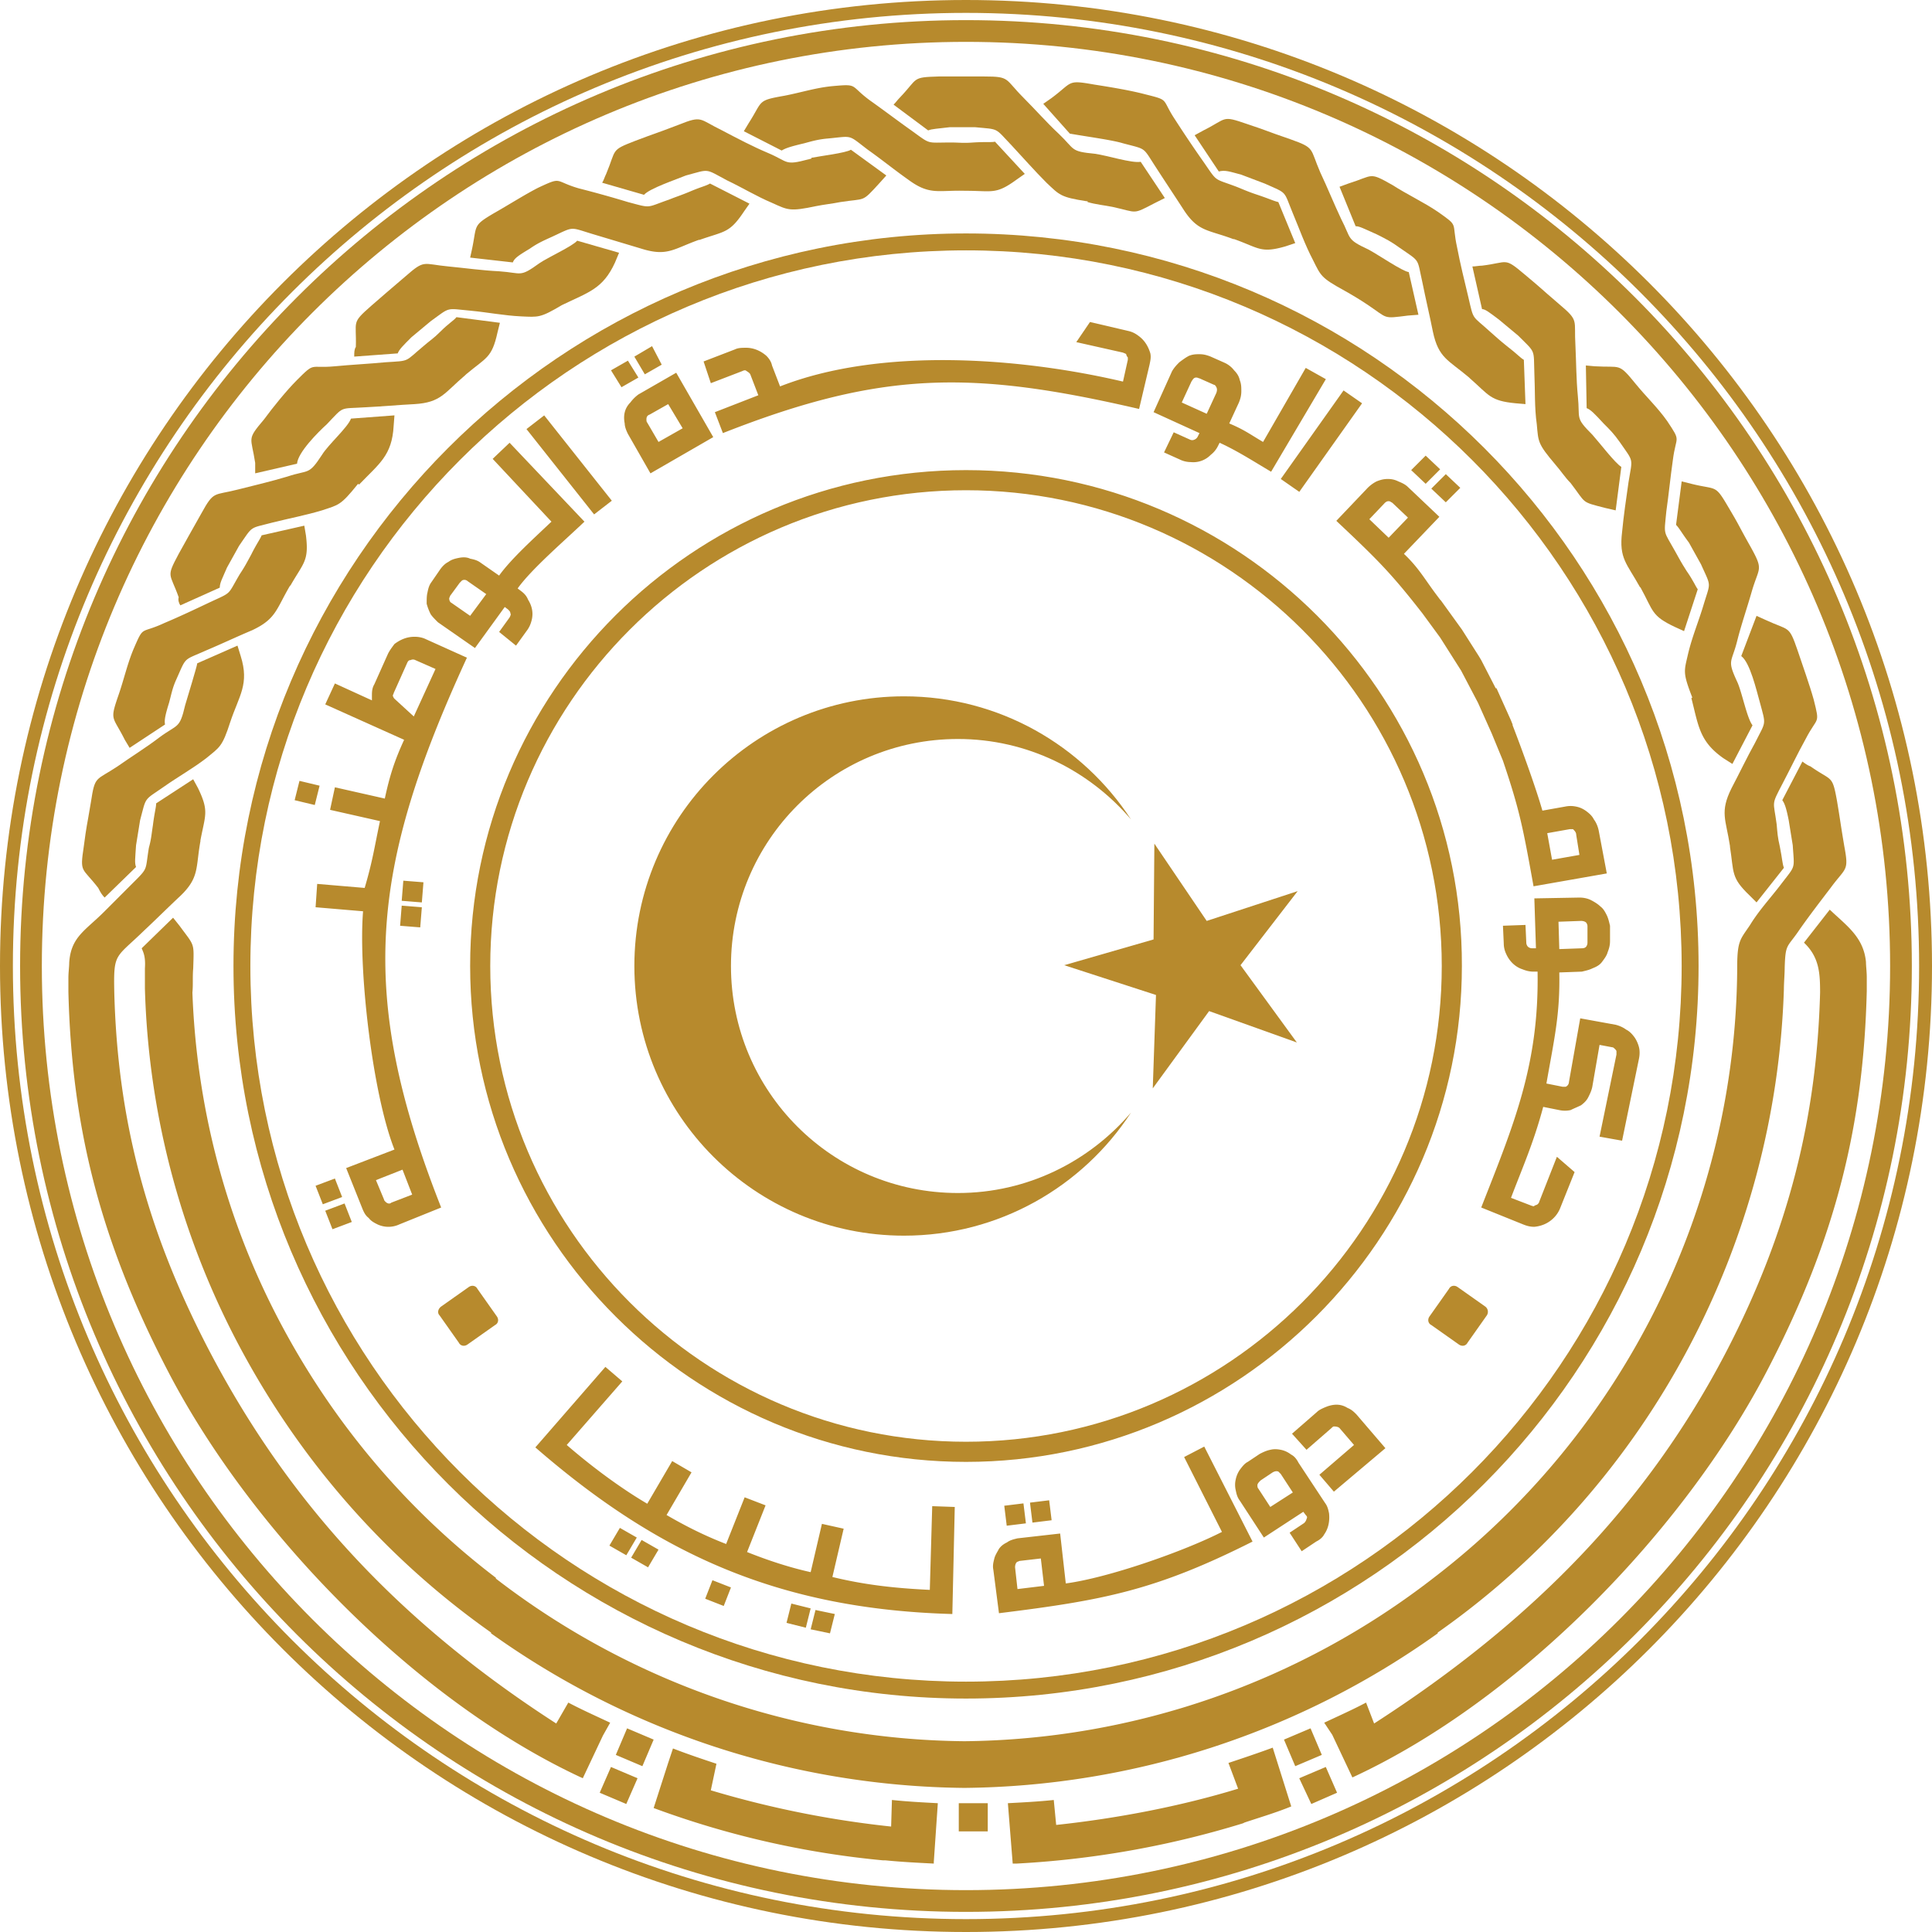
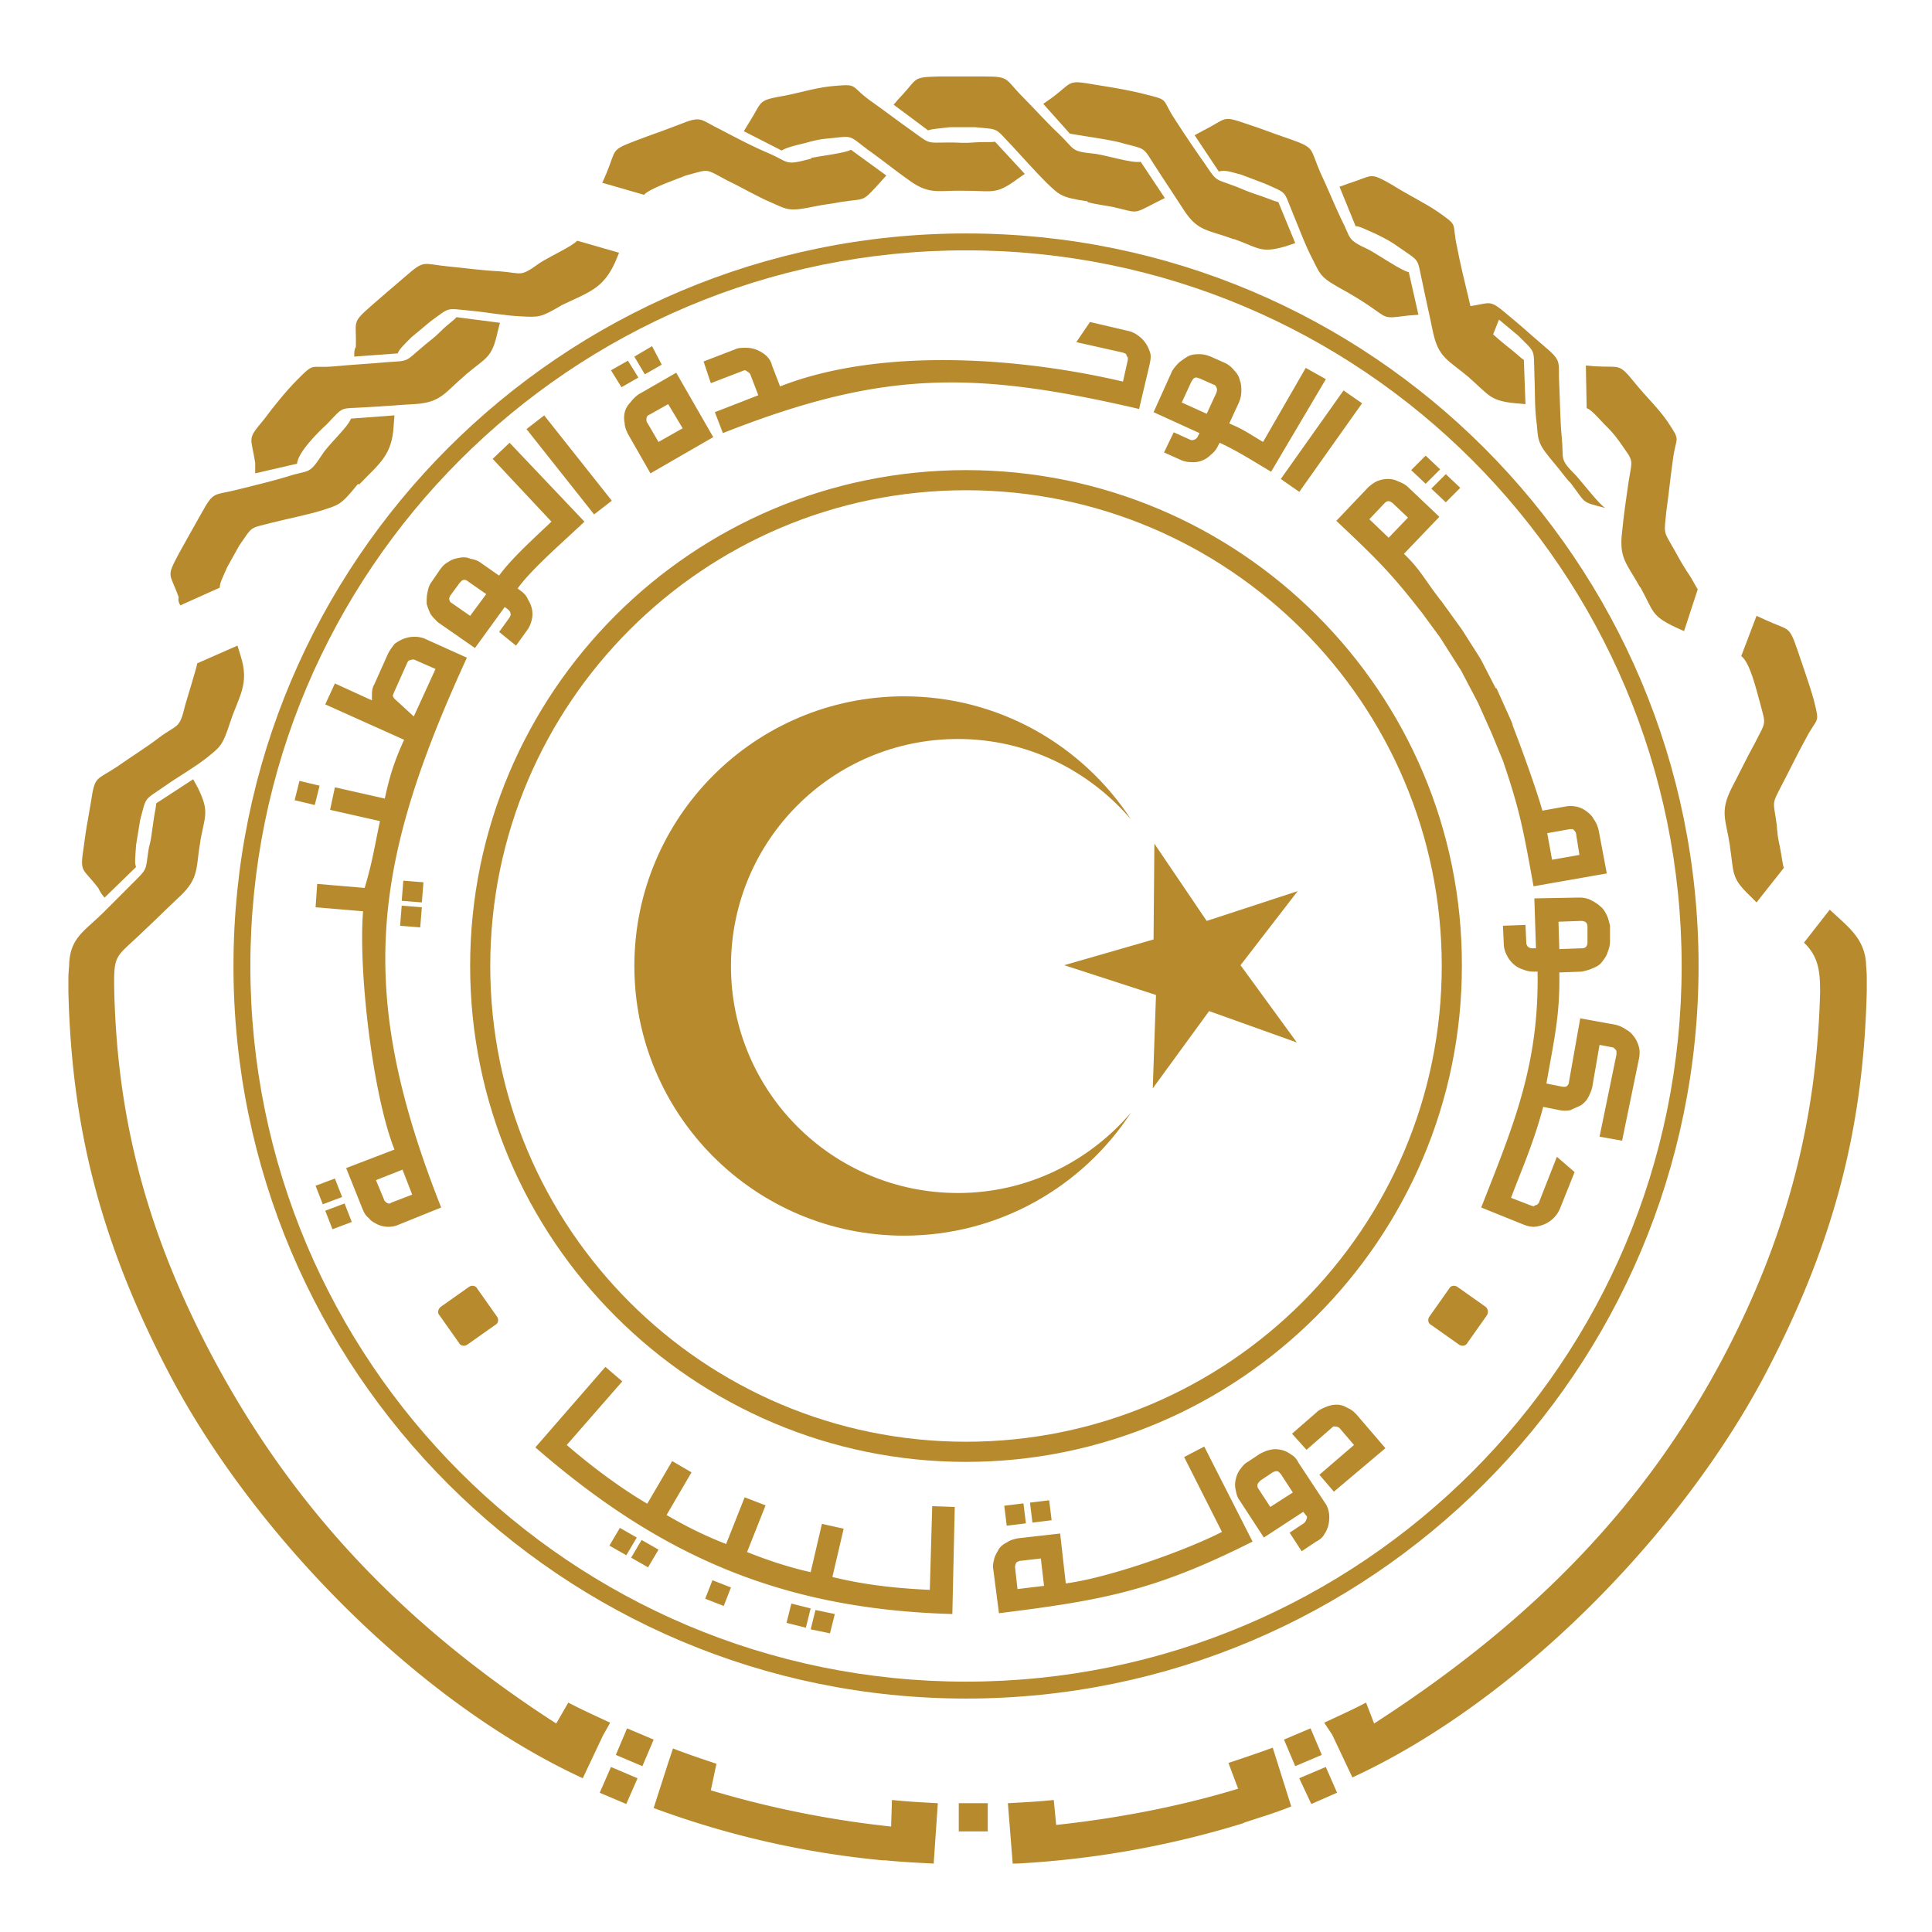
<svg xmlns="http://www.w3.org/2000/svg" width="142" height="142" fill="none" viewBox="0 0 142 142">
  <g fill="#b78a2d" clip-path="url(#a)">
-     <path d="M71 0C31.773 0 0 31.773 0 71s31.773 71 71 71 71-31.773 71-71S110.227 0 71 0m0 141.053C32.305 141.053.947 109.695.947 71S32.305.947 71 .947 141.053 32.305 141.053 71 109.695 141.053 71 141.053" />
-     <path d="m132.475 55.972-1.479 2.84c.177.236.296.591.473 1.479l.296 1.834c.118 1.834.237 1.42-.888 2.9-.769 1.005-1.597 1.892-2.248 2.957-.71 1.066-.947 1.125-.947 3.136v.119c-.118 17.217-8.165 33.902-22.305 44.73a57.16 57.16 0 0 1-34.495 12.011c-12.543-.119-24.613-4.379-34.435-11.952v-.059c-6.449-4.911-11.951-11.301-15.975-18.993s-6.035-15.916-6.33-24.022c.059-.591 0-1.124.059-1.775.059-1.952.118-1.597-1.006-3.135l-.473-.592-2.308 2.248c.118.296.296.592.237 1.48v1.478a59.5 59.5 0 0 0 6.745 25.916c4.615 8.816 11.064 16.034 18.696 21.418v.059a60.77 60.77 0 0 0 34.79 11.36 60.77 60.77 0 0 0 34.79-11.36v-.059c15.739-11.064 24.85-28.814 25.442-47.274 0-.473.059-1.124.059-1.598.059-1.834.178-1.42 1.124-2.84.71-1.006 1.48-2.011 2.249-3.017 1.124-1.538 1.361-1.183 1.006-3.077-.355-2.13-.237-1.538-.533-3.313-.355-1.953-.355-1.42-1.952-2.544-.178-.06-.355-.178-.592-.355" />
    <path d="M44.847 126.617c-1.006-.474-2.071-.947-3.077-1.479l-.888 1.538c-11.833-7.633-19.82-16.508-25.56-27.513-4.674-8.993-6.685-17.158-6.922-26.21-.06-2.959.059-2.485 2.189-4.556.887-.829 1.775-1.716 2.662-2.544 1.42-1.361 1.125-2.071 1.48-4.024v-.059c.355-1.893.65-2.13-.178-3.846l-.355-.65-2.722 1.774c0 .296-.118.651-.236 1.598-.119.77-.119 1.006-.296 1.657-.296 1.775 0 1.42-1.302 2.721l-2.011 2.012c-1.361 1.36-2.426 1.834-2.544 3.727 0 .296-.06.71-.06 1.125v1.005c.237 9.645 2.19 18.046 7.337 27.927 6.094 11.715 18.164 24.199 30.47 29.879l1.48-3.136zM44.078 131.764l1.953.828.828-1.893-1.953-.828zM45.262 128.983l1.952.829.829-1.953-1.953-.828zM90.29 129.575l.71 1.893c-4.26 1.302-8.934 2.189-13.372 2.663l-.177-1.834c-1.124.118-2.249.177-3.373.236l.355 4.438h.296a69 69 0 0 0 16.626-2.959l.118-.059c1.065-.355 2.071-.651 3.136-1.065l.296-.118-1.361-4.319c-1.124.414-2.19.769-3.254 1.124M65.497 134.249a73 73 0 0 1-13.253-2.663l.414-1.952c-1.065-.355-2.13-.71-3.195-1.124l-.355 1.065-1.065 3.313a66.4 66.4 0 0 0 16.863 3.846h.177c1.183.118 2.367.177 3.55.237v-.119l.296-4.319c-1.124-.059-2.249-.118-3.373-.237zM72.599 132.533h-2.13v2.071h2.13zM97.328 126.617c1.006-.474 2.071-.947 3.077-1.479l.591 1.538c11.834-7.633 20.117-16.271 25.856-27.276 4.674-8.993 6.686-17.454 6.923-26.447 0-1.42-.059-2.604-1.184-3.669l1.894-2.426c1.242 1.184 2.485 2.012 2.662 3.846 0 .296.059.71.059 1.124v1.006c-.236 9.644-2.189 18.046-7.336 27.927-6.094 11.715-18.164 24.199-30.471 29.879l-1.48-3.136zM98.273 131.764l-1.893.828-.888-1.893 1.953-.828zM97.152 128.983l-1.953.829-.828-1.953 1.953-.828z" />
-     <path d="M70.997 1.479c-38.399 0-69.52 31.122-69.52 69.52 0 38.4 31.121 69.522 69.52 69.522S140.518 109.399 140.518 71 109.397 1.479 70.998 1.479m0 137.444c-37.511 0-67.923-30.411-67.923-67.923S33.486 3.077 70.997 3.077 138.921 33.488 138.921 71s-30.412 67.923-67.924 67.923" />
    <path d="M71.001 34.553c-20.116 0-36.446 16.33-36.446 36.447S50.944 107.447 71 107.447c20.058 0 36.447-16.39 36.447-36.447.059-20.117-16.33-36.447-36.447-36.447m0 71.414c-19.288 0-34.967-15.679-34.967-34.967S51.713 36.032 71 36.032c19.289 0 34.968 15.68 34.968 34.968s-15.68 34.967-34.968 34.967M13.254 44.493l2.899-1.302c0-.355.177-.65.532-1.479l.888-1.597c1.065-1.538.71-1.243 2.485-1.716 1.183-.296 2.426-.532 3.609-.888 1.242-.414 1.36-.355 2.603-1.893l.06-.059.059.06c1.479-1.54 2.425-2.13 2.544-4.32l.059-.77-3.195.238c-.237.65-1.657 1.893-2.13 2.662-1.006 1.538-.947 1.065-2.544 1.597-1.184.355-2.426.651-3.61.947-1.834.474-1.774.06-2.721 1.775-1.065 1.894-.77 1.361-1.657 2.959-.946 1.774-.65 1.36 0 3.194-.059.178 0 .415.119.592" />
    <path d="m18.756 34.79 3.076-.71c.06-.828 1.538-2.308 2.19-2.9 1.301-1.36.887-1.123 2.78-1.242 1.243-.059 2.485-.177 3.669-.236 1.952-.119 2.189-.829 3.727-2.13l.06-.06c1.478-1.242 1.892-1.183 2.307-3.076l.177-.71-3.195-.415c-.177.237-.532.415-1.183 1.066-.533.532-.77.65-1.243 1.065-1.42 1.183-.946 1.064-2.78 1.183-1.243.118-2.486.177-3.728.296-1.893.177-1.42-.355-2.78 1.006-.77.769-1.776 2.011-2.427 2.899-1.301 1.538-.946 1.242-.65 3.195z" />
-     <path d="m26.035 26.21 3.195-.236c.119-.296.355-.532 1.006-1.183l1.42-1.183c1.48-1.065 1.065-.947 2.958-.77 1.243.119 2.426.355 3.669.415 1.301.059 1.42.118 3.017-.829 1.953-.946 3.018-1.183 3.905-3.136l.296-.71-3.077-.887c-.355.414-2.189 1.242-2.78 1.657-1.48 1.065-1.243.71-2.959.591-1.242-.059-2.485-.236-3.727-.355-1.894-.177-1.716-.532-3.136.71-1.657 1.42-1.183 1.006-2.544 2.19-1.48 1.301-1.065 1.064-1.124 3.017-.119.177-.119.414-.119.71M110.171 23.49l1.42 1.183c1.302 1.301 1.124.946 1.184 2.78.059 1.243 0 2.485.177 3.728.118 1.302.059 1.42 1.361 2.958.414.473.71.947 1.124 1.361 1.183 1.538.71 1.36 2.544 1.834l.769.178.415-3.195c-.474-.296-1.598-1.775-2.13-2.367-1.302-1.302-.888-1.124-1.065-2.84-.119-1.242-.119-2.485-.178-3.727-.118-1.894.296-1.775-1.183-3.018-1.657-1.42-1.124-1.006-2.544-2.19-1.539-1.3-1.184-.887-3.136-.65-.237 0-.474.06-.71.06l.71 3.135c.236 0 .532.237 1.242.77" />
+     <path d="m26.035 26.21 3.195-.236c.119-.296.355-.532 1.006-1.183l1.42-1.183c1.48-1.065 1.065-.947 2.958-.77 1.243.119 2.426.355 3.669.415 1.301.059 1.42.118 3.017-.829 1.953-.946 3.018-1.183 3.905-3.136l.296-.71-3.077-.887c-.355.414-2.189 1.242-2.78 1.657-1.48 1.065-1.243.71-2.959.591-1.242-.059-2.485-.236-3.727-.355-1.894-.177-1.716-.532-3.136.71-1.657 1.42-1.183 1.006-2.544 2.19-1.48 1.301-1.065 1.064-1.124 3.017-.119.177-.119.414-.119.71M110.171 23.49l1.42 1.183c1.302 1.301 1.124.946 1.184 2.78.059 1.243 0 2.485.177 3.728.118 1.302.059 1.42 1.361 2.958.414.473.71.947 1.124 1.361 1.183 1.538.71 1.36 2.544 1.834c-.474-.296-1.598-1.775-2.13-2.367-1.302-1.302-.888-1.124-1.065-2.84-.119-1.242-.119-2.485-.178-3.727-.118-1.894.296-1.775-1.183-3.018-1.657-1.42-1.124-1.006-2.544-2.19-1.539-1.3-1.184-.887-3.136-.65-.237 0-.474.06-.71.06l.71 3.135c.236 0 .532.237 1.242.77" />
    <path d="M101.175 17.218c.71.355 1.065.532 1.716 1.005 1.538 1.065 1.242.71 1.656 2.544.237 1.184.533 2.426.769 3.61.415 1.952 1.125 2.07 2.663 3.372l.059.06c1.42 1.242 1.479 1.656 3.373 1.833l.71.06-.119-3.254c-.296-.178-.473-.415-1.242-1.006-.592-.474-.769-.651-1.243-1.065-1.361-1.243-1.183-.77-1.597-2.544-.296-1.243-.592-2.426-.829-3.669-.414-1.893.178-1.479-1.42-2.603-.946-.651-2.307-1.302-3.313-1.953-1.775-1.006-1.361-.71-3.254-.118l-.65.237 1.183 2.899c.295 0 .591.177 1.538.591M69.817 9.348h1.835c1.834.178 1.42 0 2.721 1.36.829.888 1.657 1.835 2.544 2.723.947.887 1.006 1.065 2.959 1.36h.059v.06c.592.177 1.242.236 1.834.355 1.893.414 1.42.591 3.136-.296l.71-.355-1.775-2.663c-.65.119-2.485-.473-3.373-.591-1.834-.178-1.42-.296-2.662-1.48-.888-.828-1.716-1.775-2.603-2.662-1.361-1.36-.947-1.538-2.84-1.538h-3.373c-2.012.059-1.48.118-2.84 1.538-.177.177-.296.355-.473.532l2.544 1.894c.296-.119.65-.119 1.597-.237" />
    <path d="M82.537 10.532c1.775.473 1.42.236 2.426 1.774.65 1.006 1.36 2.071 2.012 3.077 1.065 1.657 1.775 1.48 3.668 2.19h.06c1.833.65 1.952 1.064 3.786.532l.71-.237-1.243-3.017c-.296-.06-.65-.237-1.538-.533-.71-.236-.947-.355-1.538-.591-1.716-.651-1.361-.296-2.426-1.835a93 93 0 0 1-2.071-3.076c-1.065-1.598-.355-1.42-2.248-1.894-1.125-.296-2.604-.532-3.728-.71-2.011-.355-1.538-.177-3.136 1.006l-.591.414 1.952 2.19c1.361.236 3.136.473 3.905.71M59.11 10.532c.65-.178 1.064-.296 1.774-.355 1.834-.178 1.42-.296 2.9.828 1.005.71 1.952 1.48 2.958 2.19 1.597 1.183 2.189.769 4.2.828h.06c1.952 0 2.189.296 3.727-.829l.592-.414-2.19-2.366c-.295.059-.65 0-1.597.059-.769.059-1.006 0-1.656 0-1.835 0-1.42.177-2.9-.888-1.005-.71-2.011-1.479-3.017-2.189-1.538-1.124-.828-1.242-2.78-1.065-1.243.118-2.308.473-3.55.71-2.013.355-1.54.355-2.604 2.012l-.355.591 2.78 1.42c.297-.177.651-.295 1.657-.532" />
    <path d="M50.411 12.898c1.775-.473 1.361-.532 3.018.355 1.124.533 2.189 1.184 3.313 1.657 1.183.533 1.302.65 3.254.237.592-.119 1.183-.178 1.775-.296 1.893-.296 1.538.059 2.84-1.361l.533-.592-2.604-1.893c-.355.237-2.307.473-2.899.592v.059c-.059 0-.177.059-.236.059-1.776.473-1.42.178-2.959-.473-1.124-.474-2.248-1.065-3.372-1.657-1.716-.828-1.42-1.124-3.195-.414-2.012.769-1.48.532-3.195 1.183-1.834.71-1.361.592-2.13 2.426-.119.237-.178.473-.296.65l3.076.888c.415-.473 2.367-1.124 3.077-1.42M91.236 12.84l1.716.65c1.716.77 1.361.473 2.071 2.19.473 1.124.888 2.307 1.48 3.431.59 1.183.59 1.302 2.307 2.248.532.296 1.124.651 1.656 1.006 1.598 1.065 1.125 1.065 3.018.829l.769-.06-.71-3.136c-.473-.059-2.189-1.242-2.958-1.656-1.657-.77-1.243-.77-2.012-2.248-.532-1.125-1.006-2.308-1.538-3.432-.77-1.775-.355-1.775-2.19-2.426-2.07-.71-1.42-.533-3.195-1.124-1.893-.651-1.42-.414-3.195.473-.236.118-.414.237-.65.355l1.775 2.663c.473-.119.769 0 1.656.236" />
-     <path d="M38.933 18.282c.592-.414 1.006-.591 1.657-.887 1.656-.77 1.242-.71 3.017-.178l3.55 1.065c1.894.592 2.367 0 4.201-.65h.06c1.833-.651 2.188-.474 3.253-2.071l.415-.592-2.9-1.48c-.295.178-.65.237-1.479.592-.71.296-.947.355-1.538.592-1.716.592-1.243.65-3.018.178a82 82 0 0 0-3.609-1.006c-1.834-.533-1.183-.888-2.958-.06-.947.474-2.248 1.302-3.195 1.835-1.716 1.006-1.302.887-1.716 2.78l-.118.533 3.136.355c.118-.296.354-.473 1.242-1.006M9.527 54.966l2.603-1.716c-.059-.296 0-.65.296-1.598.178-.65.237-1.065.533-1.715.769-1.716.473-1.361 2.189-2.13 1.124-.474 2.248-1.006 3.372-1.48 1.775-.828 1.775-1.538 2.781-3.254l.06-.059c.946-1.657 1.36-1.775 1.124-3.668l-.119-.71-3.136.71c-.118.296-.355.591-.769 1.42-.355.65-.473.887-.828 1.42-.947 1.597-.533 1.301-2.19 2.07-1.123.533-2.248 1.066-3.372 1.539-1.775.828-1.479.118-2.248 1.893-.473 1.124-.71 2.249-1.124 3.432-.651 1.893-.414 1.48.473 3.254zM124.134 39.879l.888 1.597c.769 1.716.71 1.242.177 3.017-.355 1.184-.828 2.308-1.124 3.55-.296 1.302-.414 1.361.296 3.196v.059h-.059c.532 2.07.591 3.195 2.366 4.437l.651.414 1.479-2.84c-.414-.532-.769-2.425-1.124-3.195-.769-1.656-.414-1.36 0-3.017.296-1.184.71-2.367 1.065-3.61.533-1.834.888-1.538-.059-3.254-1.065-1.893-.71-1.36-1.657-2.958-1.006-1.716-.828-1.242-2.721-1.716l-.71-.177-.414 3.195c.236.236.414.592.946 1.302" />
    <path d="M127.98 48.221c.651.473 1.124 2.544 1.361 3.373.473 1.774.473 1.36-.355 3.017-.592 1.065-1.124 2.19-1.716 3.313-.887 1.775-.414 2.308-.118 4.26v.06c.296 1.893.059 2.248 1.42 3.55l.532.532 2.012-2.544c-.118-.296-.118-.651-.296-1.538-.177-.77-.177-1.006-.237-1.657-.236-1.775-.414-1.361.415-2.959.591-1.124 1.124-2.248 1.715-3.313.888-1.716 1.065-1.006.592-2.899-.296-1.065-.828-2.544-1.183-3.61-.651-1.892-.592-1.42-2.367-2.247l-.651-.296zM116.559 26.862l.059 3.136c.296.118.532.355 1.242 1.124.474.473.769.769 1.184 1.36 1.065 1.539.946 1.125.65 2.959-.177 1.242-.355 2.426-.473 3.668-.237 1.953.355 2.308 1.302 4.024l.059.059c.947 1.716.769 2.07 2.544 2.899l.651.296 1.006-3.077c-.178-.236-.296-.592-.829-1.36-.414-.652-.532-.888-.828-1.42-.887-1.598-.828-1.125-.651-2.959.178-1.242.296-2.485.474-3.727.236-1.894.65-1.302-.415-2.9-.71-1.005-1.538-1.775-2.307-2.721-1.302-1.598-1.065-1.184-3.018-1.302zM7.691 65.97 10 63.723c-.119-.295-.06-.65 0-1.597l.296-1.834c.473-1.775.236-1.42 1.775-2.485 1.005-.71 2.07-1.302 3.076-2.071 1.006-.828 1.184-.828 1.775-2.663.651-1.952 1.42-2.78.77-4.851l-.237-.77-2.959 1.302c0 .178-.769 2.663-.887 3.077-.414 1.775-.533 1.36-1.893 2.367-1.006.769-2.071 1.42-3.077 2.13-1.598 1.065-1.657.65-1.953 2.603-.355 2.13-.295 1.538-.532 3.313-.296 1.953-.118 1.48 1.065 3.018.177.355.296.532.473.71M71.002 17.158C41.24 17.158 17.16 41.298 17.16 71c0 29.761 24.14 53.842 53.842 53.842 29.761 0 53.841-24.14 53.841-53.842 0-29.761-24.08-53.842-53.841-53.842m0 106.441c-29.051 0-52.6-23.548-52.6-52.6 0-29.05 23.549-52.598 52.6-52.598S123.6 41.949 123.6 71s-23.548 52.599-52.6 52.599" />
    <path d="m115.731 86.147-1.065 2.662a2.1 2.1 0 0 1-.473.71c-.355.355-.828.592-1.42.65-.296 0-.533-.058-.828-.177l-3.077-1.242c2.367-6.035 4.26-10.473 4.142-17.336h-.296c-.296 0-.533-.06-.829-.177-.532-.178-.946-.592-1.183-1.125a1.8 1.8 0 0 1-.177-.769l-.06-1.302 1.657-.059.059 1.302c0 .118.059.237.119.296a.45.45 0 0 0 .295.118h.296l-.118-3.668 3.313-.06c.296 0 .592.06.829.178.236.118.532.296.71.474.236.177.355.414.473.65s.177.533.237.77v1.124c0 .296-.06.532-.178.828-.059.237-.237.473-.414.71-.178.237-.414.355-.71.473-.237.119-.533.178-.769.237l-1.657.06c.059 3.076-.355 4.792-.947 8.164l1.184.237h.236a.4.4 0 0 0 .237-.355l.828-4.674 2.604.473c.236.06.532.177.769.355.237.118.414.296.592.532.177.237.295.533.355.77.059.236.059.532 0 .828l-1.243 6.035-1.657-.296 1.243-6.035v-.236c0-.06-.059-.119-.118-.178-.06-.06-.119-.118-.178-.118l-.947-.178-.532 3.077c-.059.296-.178.532-.296.769s-.296.414-.532.592c-.237.118-.533.236-.77.355a1.95 1.95 0 0 1-.828 0l-1.183-.237c-.71 2.662-1.539 4.497-2.367 6.686l1.538.591c.06 0 .119.06.178 0 .059-.059.177-.059.237-.118.059-.059.118-.118.118-.177l1.302-3.314zm.355-23.312-.236-1.48c0-.177-.119-.295-.237-.413h-.237l-1.656.295.355 1.953zm-12.602-24.791-1.124-1.065c-.06-.06-.119-.06-.178-.118-.177-.06-.296 0-.414.118l-1.124 1.183 1.42 1.361zm1.065 7.04c-2.308-2.958-3.254-3.904-6.331-6.803l2.307-2.426c.178-.178.415-.355.651-.473.296-.119.533-.178.829-.178s.532.06.769.178c.296.118.532.236.71.414l2.307 2.189-2.603 2.721c1.124 1.066 1.538 1.894 2.485 3.136l.177.237.06.06 1.538 2.13 1.242 1.952.178.296 1.065 2.07h.059l1.065 2.367.118.296v.059c.71 1.834 1.716 4.615 2.19 6.272l1.656-.296c.296-.06.533-.06.829 0 .295.059.532.177.769.355.236.177.414.355.532.591.178.237.296.533.355.829l.592 3.136-5.384.946c-.769-4.26-1.006-5.561-2.249-9.23l-.828-2.011-1.006-2.249-1.242-2.366-1.539-2.426zm1.716-8.164-1.065-1.006 1.065-1.065 1.065 1.006zm-1.48-1.361-1.065-1.006 1.065-1.065 1.065 1.006zm-9.289.592-1.36-.947 4.614-6.508 1.361.946zm-6.271-7.87-1.065-.473c-.06 0-.119-.059-.237-.059-.178 0-.237.118-.355.296l-.71 1.538 1.834.829.71-1.539c.06-.177.06-.296 0-.414q-.09-.177-.177-.177m4.2 6.39c-1.301-.769-2.485-1.538-3.786-2.13l-.119.237a1.85 1.85 0 0 1-.532.651 1.79 1.79 0 0 1-1.48.532c-.236 0-.532-.059-.768-.177l-1.184-.532.71-1.48 1.184.533q.177.088.355 0a.46.46 0 0 0 .236-.237l.119-.236-3.373-1.539 1.36-3.017c.178-.296.356-.474.533-.651.237-.178.474-.355.71-.474.296-.118.533-.118.77-.118.295 0 .532.06.828.178l1.065.473c.237.118.473.296.65.532.178.178.356.415.415.71.118.296.118.533.118.829s-.059.532-.177.828l-.71 1.539c1.124.473 1.479.769 2.485 1.36l3.136-5.443 1.479.828zm-41.712-8.105 2.307-.888c.237-.118.533-.118.829-.118.473 0 1.006.177 1.479.591.177.178.355.415.414.71l.592 1.539c7.396-2.9 17.631-2.13 25.205-.355l.355-1.598v-.177a.45.45 0 0 1-.119-.237c-.059-.059-.118-.059-.236-.118l-3.432-.77 1.006-1.479 2.78.651c.297.06.533.178.77.355.414.296.71.71.887 1.302.06.296 0 .532-.059.828l-.769 3.255c-12.247-2.84-18.874-2.84-30.59 1.774l-.59-1.538 3.194-1.242-.591-1.539c-.06-.118-.178-.177-.355-.296-.06 0-.119 0-.237.06l-2.308.887zm.71 5.561-4.615 2.663-1.657-2.9c-.118-.236-.236-.532-.236-.768-.119-.592 0-1.125.414-1.539.177-.236.355-.414.591-.591l2.781-1.598zm-3.313-2.426-1.361.77c-.178.059-.237.177-.237.355 0 .059 0 .177.06.236l.828 1.42 1.775-1.005zm-.474-2.899-1.242.71-.77-1.301 1.302-.77zm-1.716.947-1.242.71-.77-1.242 1.243-.71zm-1.952 9.052-1.302 1.006-4.97-6.271 1.302-1.006zm-2.012 1.539c-1.42 1.36-3.905 3.49-4.91 4.91l.236.178c.237.178.414.355.533.651.295.473.414 1.006.236 1.597a2 2 0 0 1-.355.71l-.769 1.066-1.242-1.006.769-1.065c.059-.119.118-.237.059-.296 0-.118-.06-.178-.178-.296l-.236-.178-2.19 3.018-2.721-1.893c-.237-.237-.414-.414-.533-.592a4 4 0 0 1-.295-.77c0-.354 0-.59.059-.828.059-.295.118-.532.296-.769l.65-.946c.178-.237.355-.415.592-.533.237-.177.473-.236.77-.296.295-.059.59-.059.828.06.295.059.532.118.769.295l1.36.947c.888-1.242 2.604-2.78 3.846-3.964l-4.319-4.615 1.243-1.184zm-9.17 4.496-.651.888c-.06.06-.06.118-.119.237q0 .266.178.355l1.36.946 1.184-1.597-1.36-.947a.36.36 0 0 0-.415-.059zm-3.846 5.858-1.006 2.248c0 .06-.06.119-.06.178s.06.177.119.236l1.42 1.302 1.597-3.49-1.479-.651a.38.38 0 0 0-.355 0c-.118 0-.177.059-.236.177m-6.45 9.052-.355 1.42-1.479-.354.355-1.42zm7.633 7.1-.118 1.48-1.48-.119.119-1.479zm-.118 1.835-.119 1.479-1.479-.118.118-1.48zm1.42 22.069-3.077 1.242a1.89 1.89 0 0 1-1.598 0c-.236-.118-.473-.236-.65-.473-.237-.178-.355-.414-.474-.71l-1.183-2.958 3.55-1.361c-1.598-4.023-2.663-13.135-2.308-17.513l-3.49-.296.118-1.716 3.49.296c.592-2.012.71-2.959 1.125-4.911l-3.668-.828.355-1.657 3.668.828c.355-1.657.71-2.78 1.42-4.319l-5.798-2.603.71-1.539 2.721 1.243v-.296c0-.296 0-.592.178-.888l1.006-2.248c.118-.236.295-.473.473-.71.473-.355.947-.532 1.48-.532.295 0 .59.059.827.177l3.018 1.361c-7.1 15.443-8.106 24.673-1.893 40.41m-4.793-2.012.592 1.42c0 .06.059.118.118.178.118.118.296.177.414.059l1.539-.592-.71-1.834zm-3.017-.118.532 1.36-1.42.533-.532-1.36zm.71 1.834.532 1.36-1.42.533-.532-1.36zm91.353-19.23v-1.123c0-.06 0-.119-.059-.237s-.237-.178-.414-.178l-1.657.06.059 2.011 1.657-.059q.266 0 .355-.177c.059-.119.059-.178.059-.296M91.71 107.447l.887-.592c.236-.118.473-.237.769-.296.237-.059.473-.059.77 0 .295.059.532.178.768.355.237.119.414.355.533.592l1.952 2.958c.178.237.237.474.296.769.06.592-.06 1.125-.355 1.539-.118.236-.355.414-.592.532l-1.065.71-.887-1.361 1.065-.71a.63.63 0 0 0 .177-.295c.06-.119.06-.178-.059-.296l-.177-.237-2.9 1.893-1.774-2.721c-.178-.237-.237-.474-.296-.769a1.7 1.7 0 0 1 0-.77c.059-.295.177-.532.296-.71.177-.236.355-.473.591-.591m1.833.769-.887.592c-.118.118-.237.236-.237.355 0 .059 0 .177.06.236l.887 1.361 1.657-1.065-.888-1.361-.177-.177c-.178-.059-.296 0-.415.059m1.42-2.84 1.835-1.598c.177-.177.473-.295.769-.414.532-.177 1.006-.177 1.479.119.296.118.473.295.65.473l2.131 2.485-3.787 3.195-1.065-1.243 2.544-2.189-1.065-1.242c-.059-.059-.177-.119-.414-.119-.06 0-.118.06-.178.119l-1.834 1.597zM76.5 114.546l-1.539.178c-.059 0-.118.059-.177.059-.119.059-.178.237-.178.414l.178 1.598 1.952-.237zm1.834 1.835c3.136-.415 8.697-2.367 11.478-3.787l-2.78-5.503 1.479-.769 3.55 6.982c-7.16 3.609-11.006 4.319-18.638 5.266l-.414-3.195c-.06-.296 0-.533.059-.769.06-.296.237-.533.355-.77.177-.236.355-.355.592-.473.236-.177.532-.237.769-.296l3.136-.355zM77.113 110.269l-1.41.173.18 1.468 1.41-.173zM75.222 110.497l-1.41.173.181 1.468 1.41-.173zM61.003 120.049l-1.42-.296.355-1.42 1.42.296zm-1.775-.414-1.42-.355.355-1.42 1.42.355zm-6.035-1.598-1.361-.532.532-1.361 1.361.533zm-5.562-2.84-1.242-.71.769-1.301 1.242.71zm-1.598-.887-1.242-.71.77-1.302 1.242.71zm23.963 4.319c-12.78-.355-21.655-4.437-30.648-12.247l5.147-5.917 1.243 1.065-4.083 4.674c1.775 1.538 3.905 3.136 5.917 4.319l1.834-3.136 1.42.829-1.834 3.136c1.42.828 2.84 1.538 4.378 2.13l1.361-3.432 1.538.592-1.36 3.431c1.479.592 3.076 1.124 4.674 1.479l.828-3.55 1.597.355-.828 3.55c2.426.592 4.674.829 7.16.947l.177-6.153 1.657.059z" />
    <path fill-rule="evenodd" d="m32.425 96.028 2.011-1.42c.237-.178.533-.119.651.118l1.42 2.012c.178.236.119.532-.118.65l-2.012 1.42c-.236.178-.532.119-.65-.118l-1.42-2.012c-.178-.177-.119-.473.118-.65M109.162 96.028l-2.011-1.42c-.237-.178-.533-.119-.651.118l-1.42 2.012c-.178.236-.119.532.118.65l2.012 1.42c.236.178.532.119.651-.118l1.42-2.012a.48.48 0 0 0-.119-.65" clip-rule="evenodd" />
    <path d="m84.845 62.007 3.846 5.68 6.686-2.19-4.2 5.444 4.14 5.68-6.448-2.307-4.142 5.68.237-6.864-6.745-2.189 6.567-1.893z" />
    <path d="M70.41 87.685c-9.23 0-16.685-7.455-16.685-16.685S61.18 54.315 70.41 54.315c5.088 0 9.644 2.308 12.72 5.917-3.55-5.444-9.702-9.053-16.684-9.053C55.5 51.18 46.625 60.054 46.625 71s8.875 19.82 19.82 19.82c6.983 0 13.136-3.608 16.686-9.052-3.077 3.61-7.633 5.917-12.721 5.917" />
  </g>
  <defs>
    <clipPath id="a">
      <path fill="#fff" d="M0 0h142v142H0z" />
    </clipPath>
  </defs>
</svg>